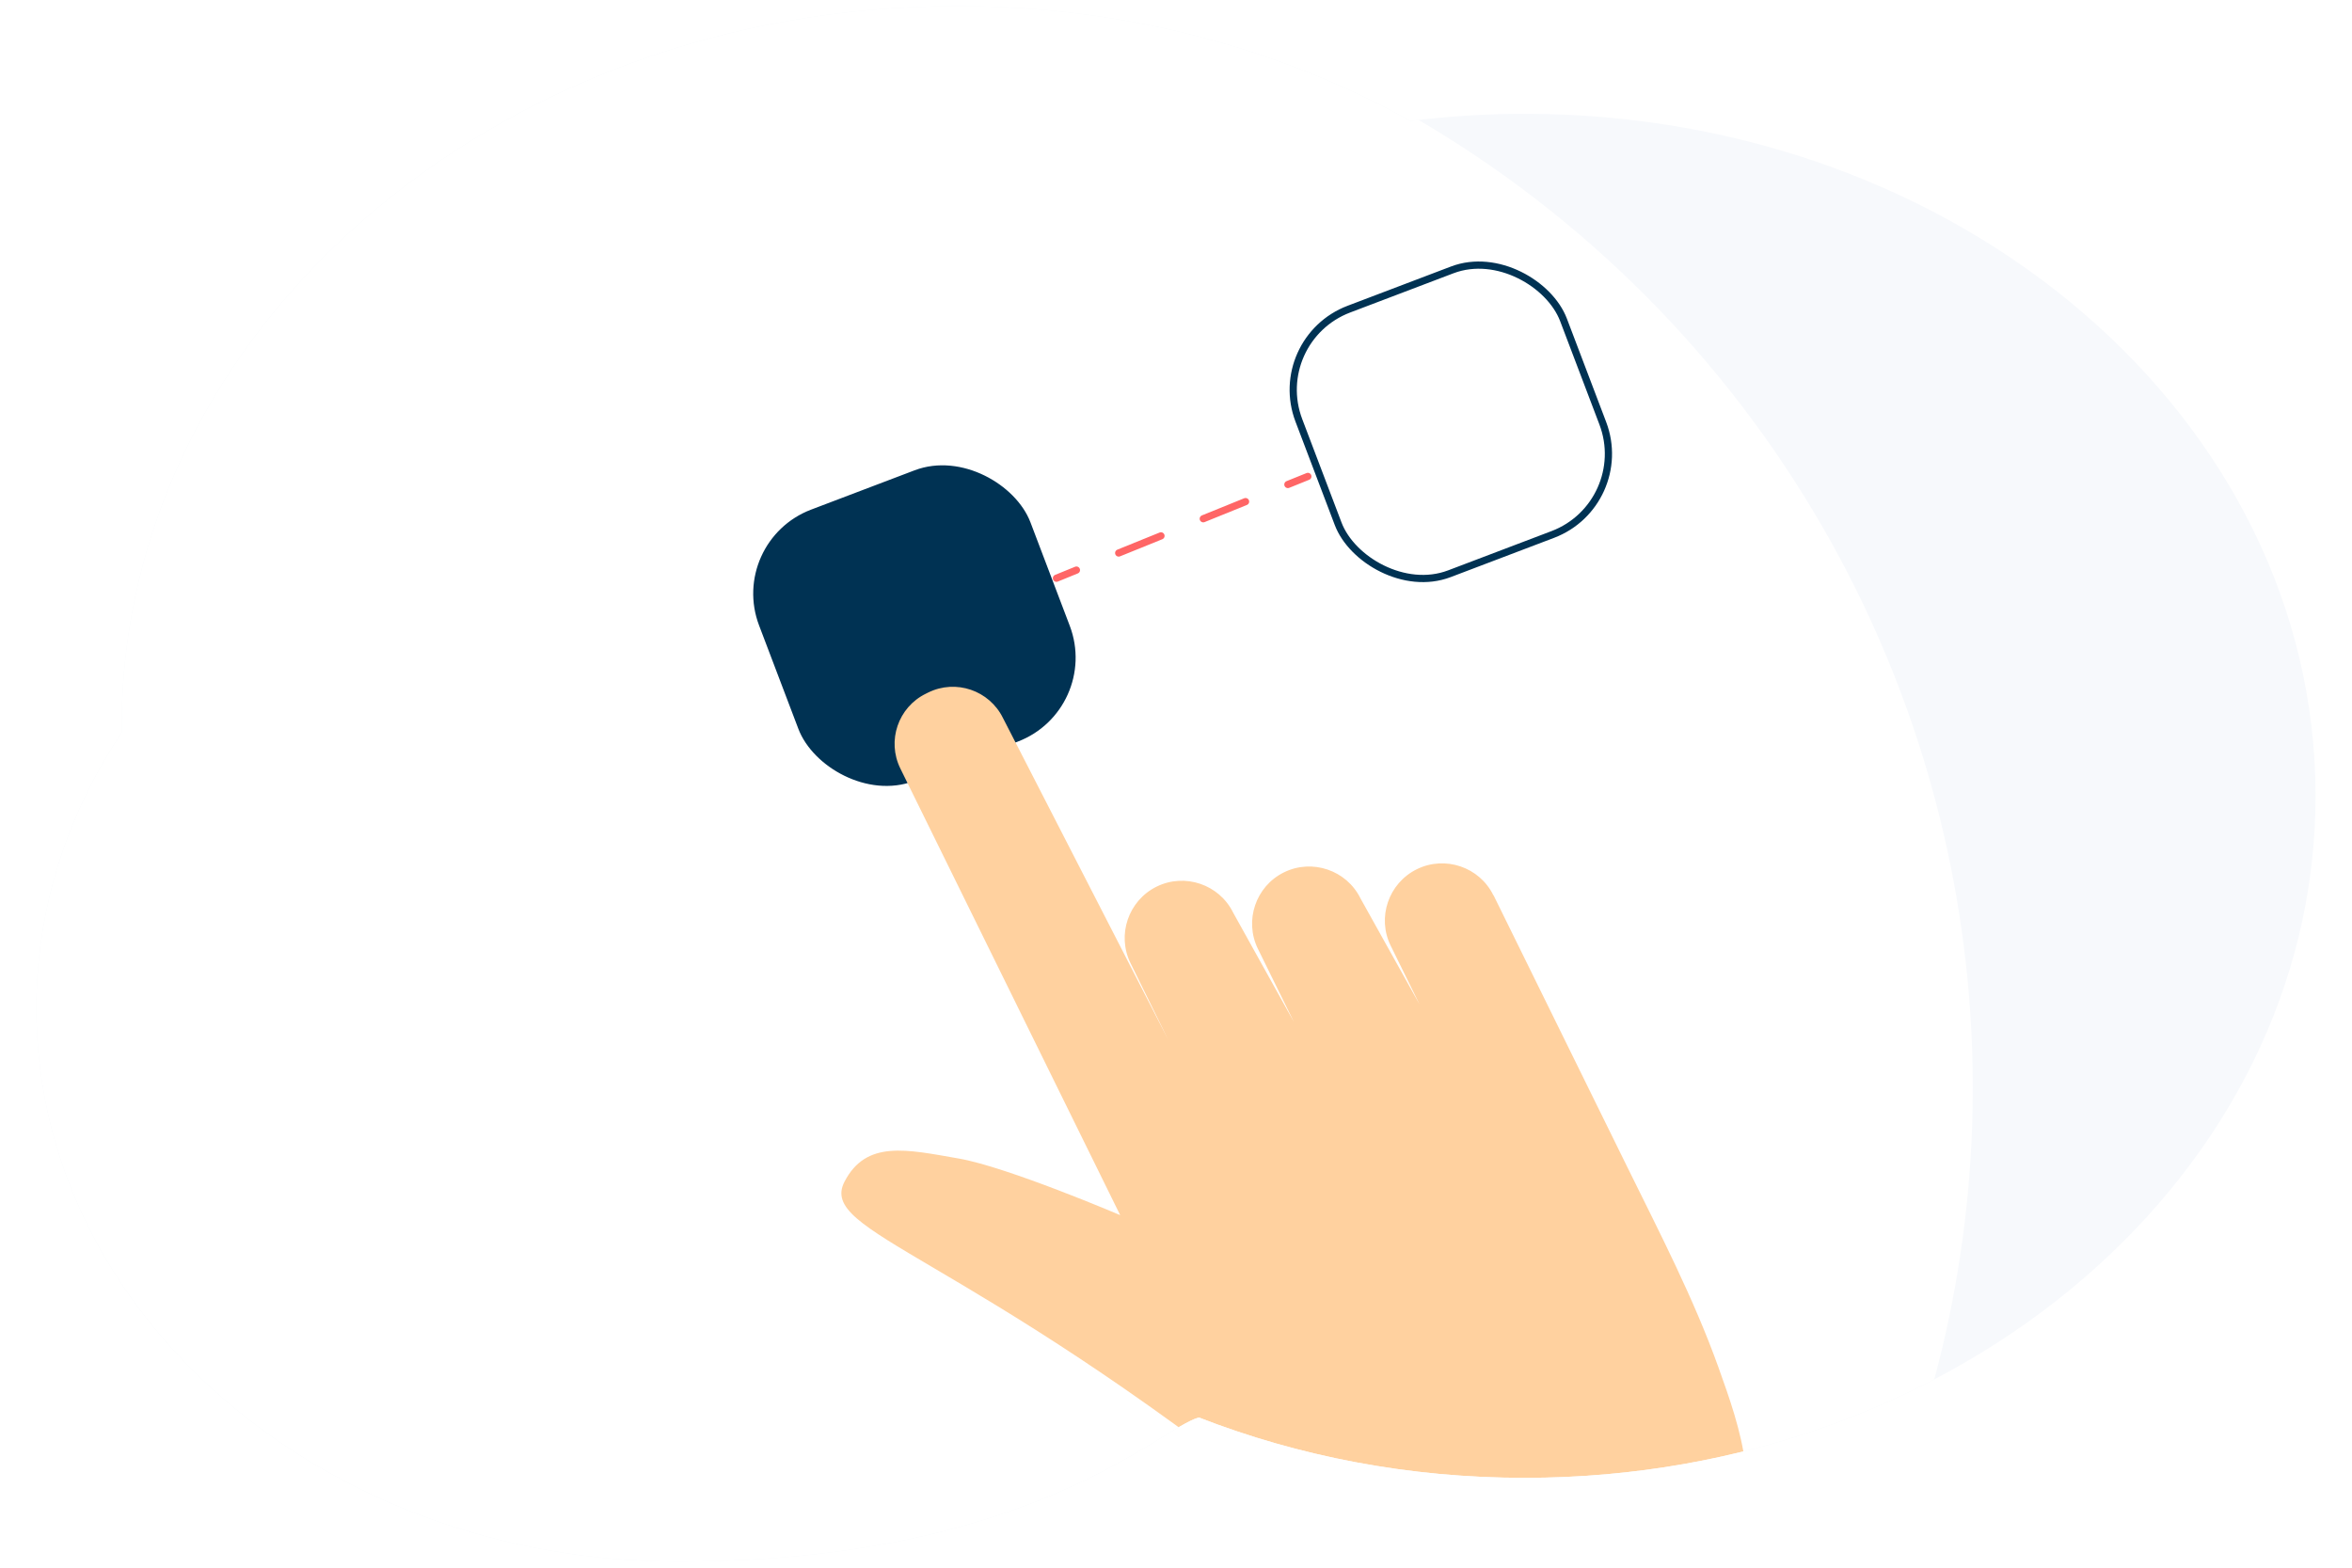
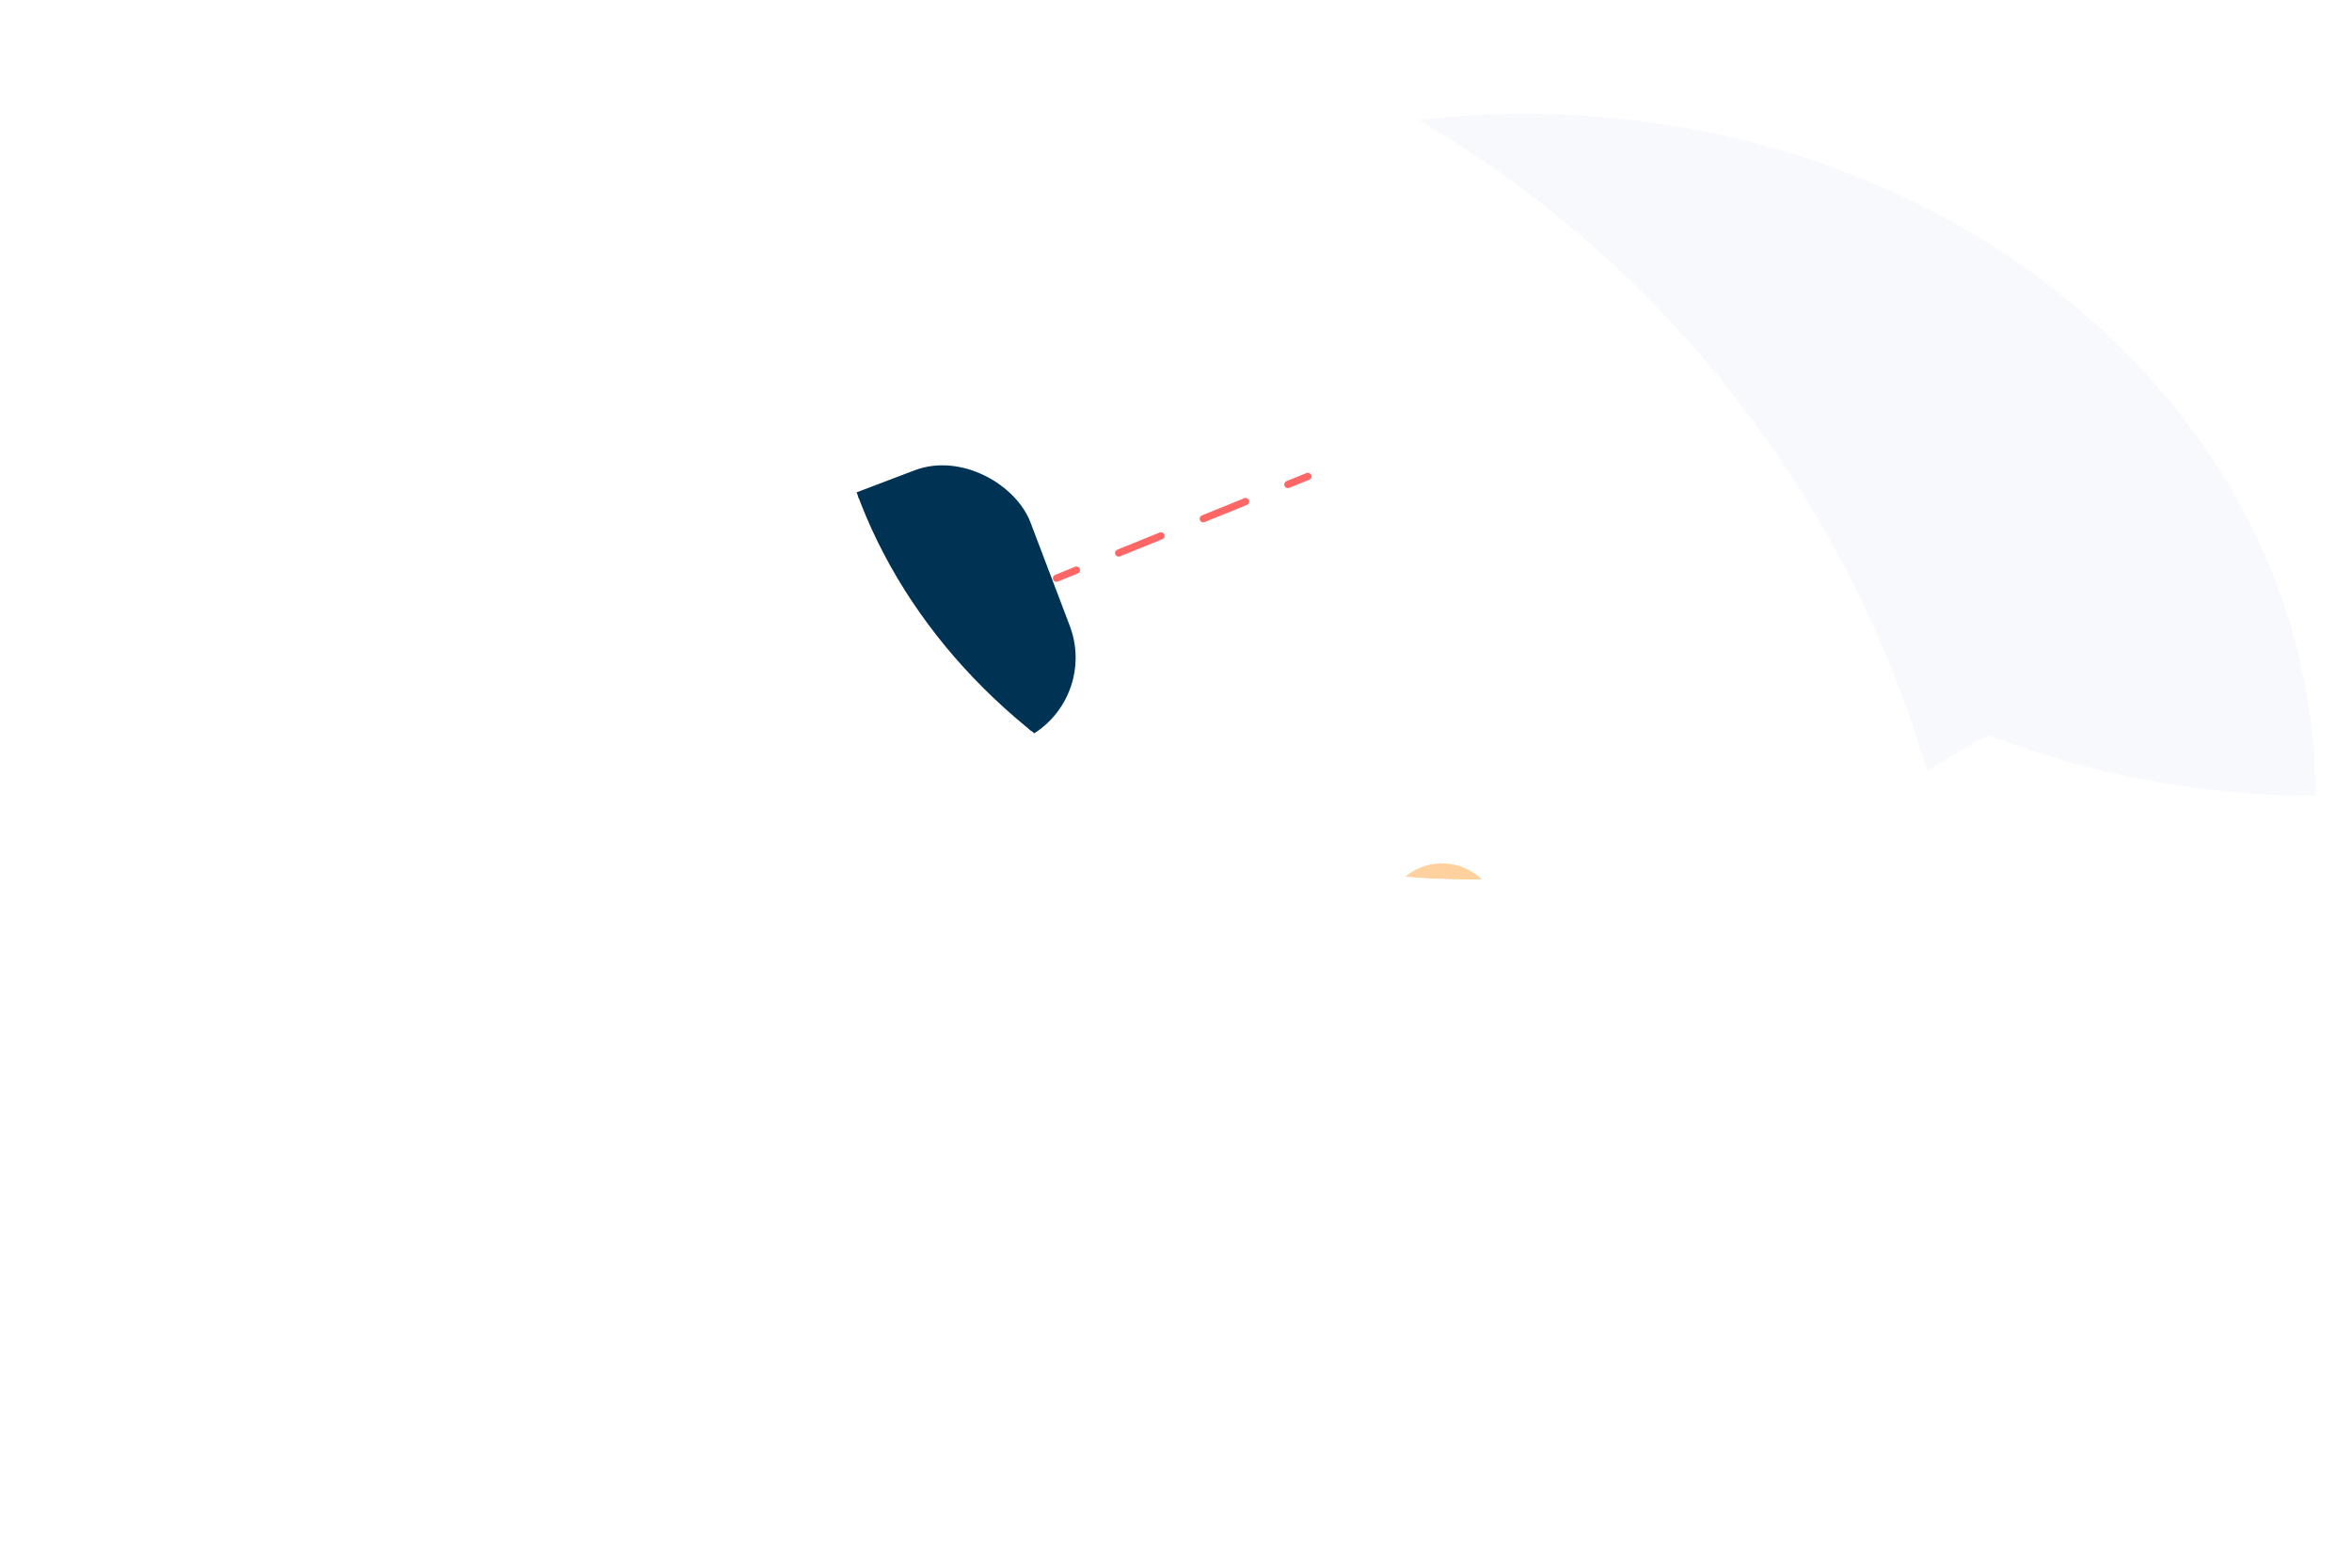
<svg xmlns="http://www.w3.org/2000/svg" id="Layer_1" viewBox="0 0 300 200">
  <defs>
    <style>.cls-1,.cls-2,.cls-3,.cls-4{fill:none;}.cls-5{fill:#003253;}.cls-5,.cls-2,.cls-3,.cls-4{stroke-miterlimit:10;stroke-width:.92px;}.cls-5,.cls-3{stroke:#003253;}.cls-6{clip-path:url(#clippath);}.cls-7{fill:#f7f9fc;}.cls-8{fill:#fff;}.cls-9{fill:#ffd19f;}.cls-2{stroke-dasharray:0 0 5.82 5.82;}.cls-2,.cls-4{stroke:#f66;stroke-linecap:round;}.cls-10{filter:url(#drop-shadow-2);}</style>
    <clipPath id="clippath">
-       <path class="cls-1" d="m15.52,93.49c0-.24-.01-.49-.01-.73,0-50.8,47.74-91.98,106.63-91.98,21.29,0,41.12,5.38,57.76,14.65,4.76-.59,9.63-.91,14.58-.91,55.71,0,100.87,38.96,100.87,87.01s-45.16,87.01-100.87,87.01c-14.82,0-28.88-2.76-41.56-7.7-4.98,1.29-21.41,18.38-66.44,18.38-45.2,0-81.84-31.61-81.84-70.59,0-12.8,3.97-24.79,10.87-35.14Z" />
+       <path class="cls-1" d="m15.52,93.49c0-.24-.01-.49-.01-.73,0-50.8,47.74-91.98,106.63-91.98,21.29,0,41.12,5.38,57.76,14.65,4.76-.59,9.63-.91,14.58-.91,55.71,0,100.87,38.96,100.87,87.01c-14.82,0-28.88-2.76-41.56-7.7-4.98,1.29-21.41,18.38-66.44,18.38-45.2,0-81.84-31.61-81.84-70.59,0-12.8,3.97-24.79,10.87-35.14Z" />
    </clipPath>
    <filter id="drop-shadow-2" filterUnits="userSpaceOnUse">
      <feOffset dx="0" dy="3.16" />
      <feGaussianBlur result="blur" stdDeviation="2.37" />
      <feFlood flood-color="#000" flood-opacity=".3" />
      <feComposite in2="blur" operator="in" />
      <feComposite in="SourceGraphic" />
    </filter>
  </defs>
  <g class="cls-6">
-     <path class="cls-1" d="m284.48,93.49c0-.24.01-.49.01-.73C284.49,41.96,236.75.78,177.86.78c-21.29,0-41.12,5.38-57.76,14.65-4.76-.59-9.63-.91-14.58-.91C49.81,14.52,4.65,53.48,4.65,101.53s45.16,87.01,100.87,87.01c14.82,0,28.88-2.76,41.56-7.7,4.98,1.29,21.41,18.38,66.44,18.38s81.84-31.61,81.84-70.59c0-12.8-3.97-24.79-10.87-35.14Z" />
    <rect class="cls-7" x=".2" y="-.13" width="300" height="200" transform="translate(300.4 199.75) rotate(-180)" />
    <circle class="cls-8" cx="108.42" cy="138.79" r="143.21" />
-     <ellipse class="cls-1" cx="163.7" cy="107.5" rx="138.5" ry="100" />
    <rect class="cls-5" x="98.58" y="61.76" width="36.11" height="36.11" rx="11" ry="11" transform="translate(-20.74 46.62) rotate(-20.8)" />
-     <rect class="cls-3" x="167" y="35.76" width="36.11" height="36.11" rx="11" ry="11" transform="translate(-7.05 69.22) rotate(-20.8)" />
    <g class="cls-10">
      <path class="cls-9" d="m190.5,111.05s17.12,34.79,17.12,34.79c4.12,8.37,8.43,16.68,11.58,25.47,2.79,7.79,5.97,16.81.96,24.39-.18.27-.37.54-.56.8-2.46,3.27-6.06,5.26-10.04,6.07-3.32.68-6.74.59-10.11.26-9.5-.9-18.8-3.64-27.23-8.12-2.74-1.46-5.36-3.11-7.79-5.05-41.74-33.25-60.13-35.48-56.71-42.07,2.77-5.34,7.91-4.11,14.57-2.95,6.18,1.07,20.59,7.22,20.59,7.22l-28.04-56.98c-1.74-3.53-.28-7.81,3.25-9.54l.3-.15c3.53-1.74,7.8-.28,9.54,3.25l21.07,41.03-4.8-9.75c-1.77-3.6-.28-7.99,3.33-9.77,3.6-1.77,7.99-.28,9.76,3.32l7.75,13.95-4.59-9.33c-1.77-3.6-.28-7.99,3.32-9.76s7.99-.28,9.76,3.32l7.54,13.53-3.68-7.48c-1.78-3.61-.28-7.99,3.33-9.77,3.6-1.77,7.99-.29,9.76,3.32Z" />
    </g>
    <line class="cls-4" x1="134.75" y1="73.77" x2="137.3" y2="72.73" />
    <line class="cls-2" x1="142.69" y1="70.55" x2="161.57" y2="62.9" />
    <line class="cls-4" x1="164.27" y1="61.81" x2="166.82" y2="60.78" />
  </g>
</svg>